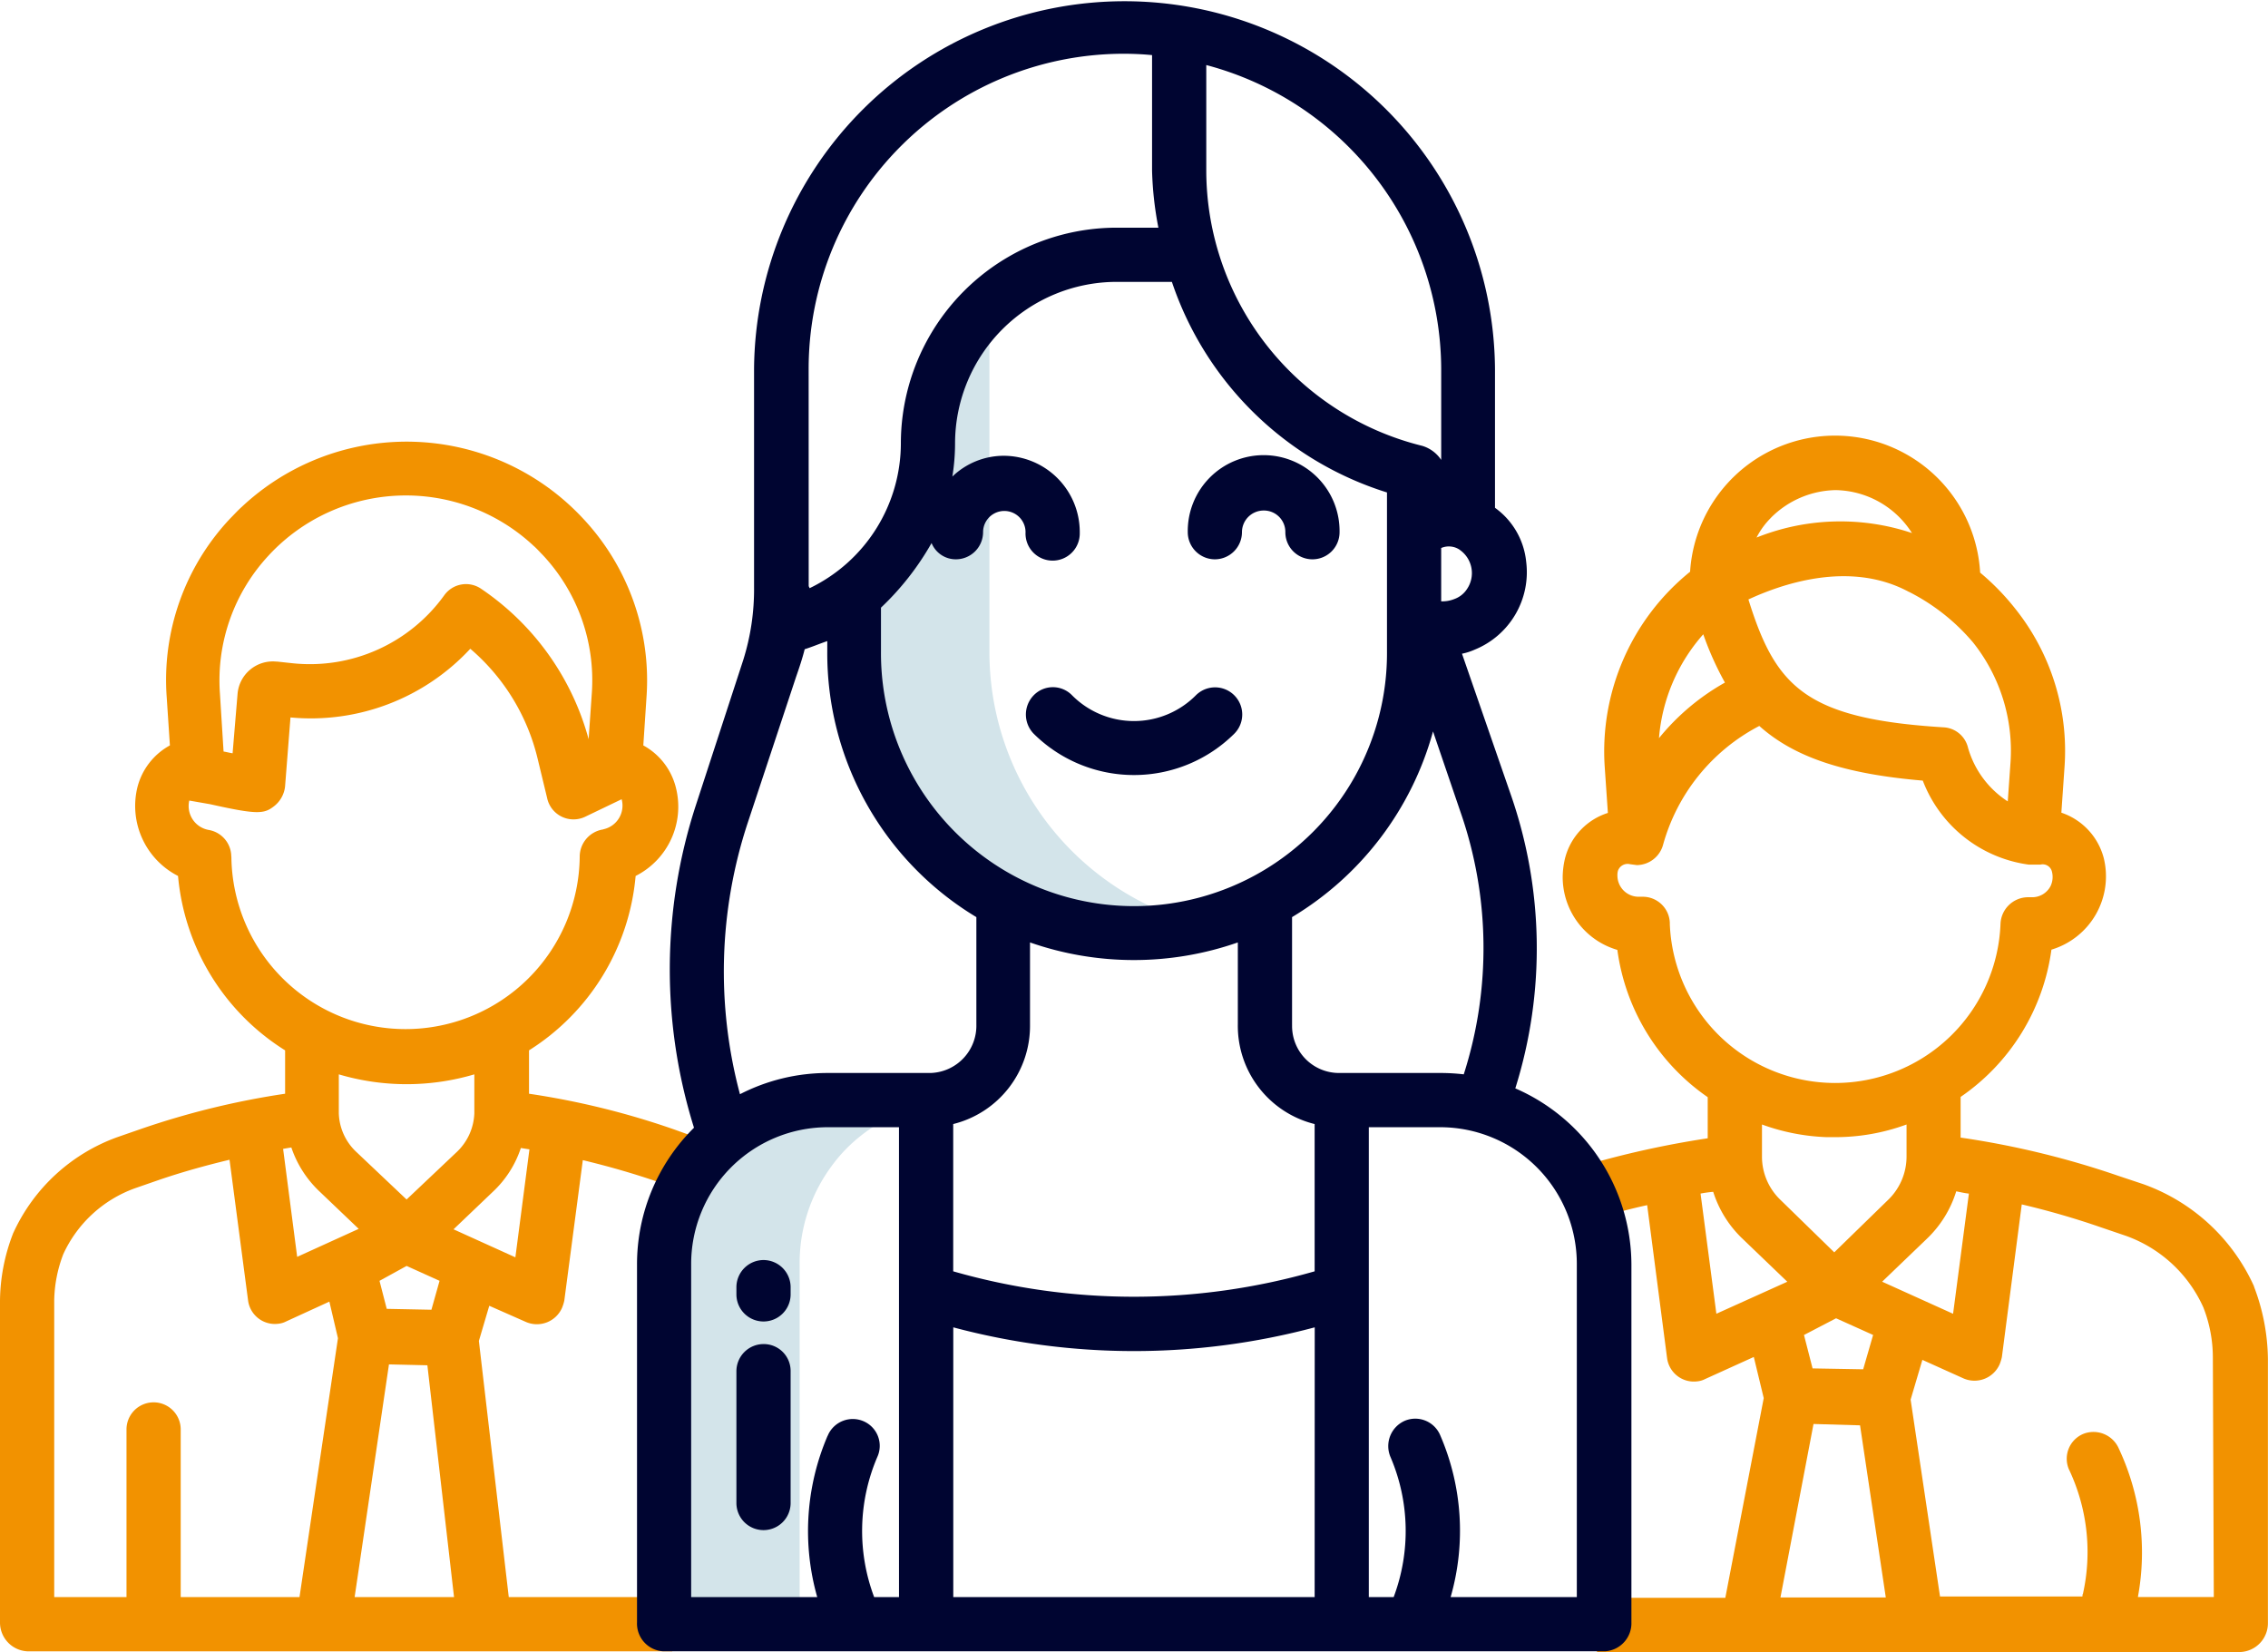
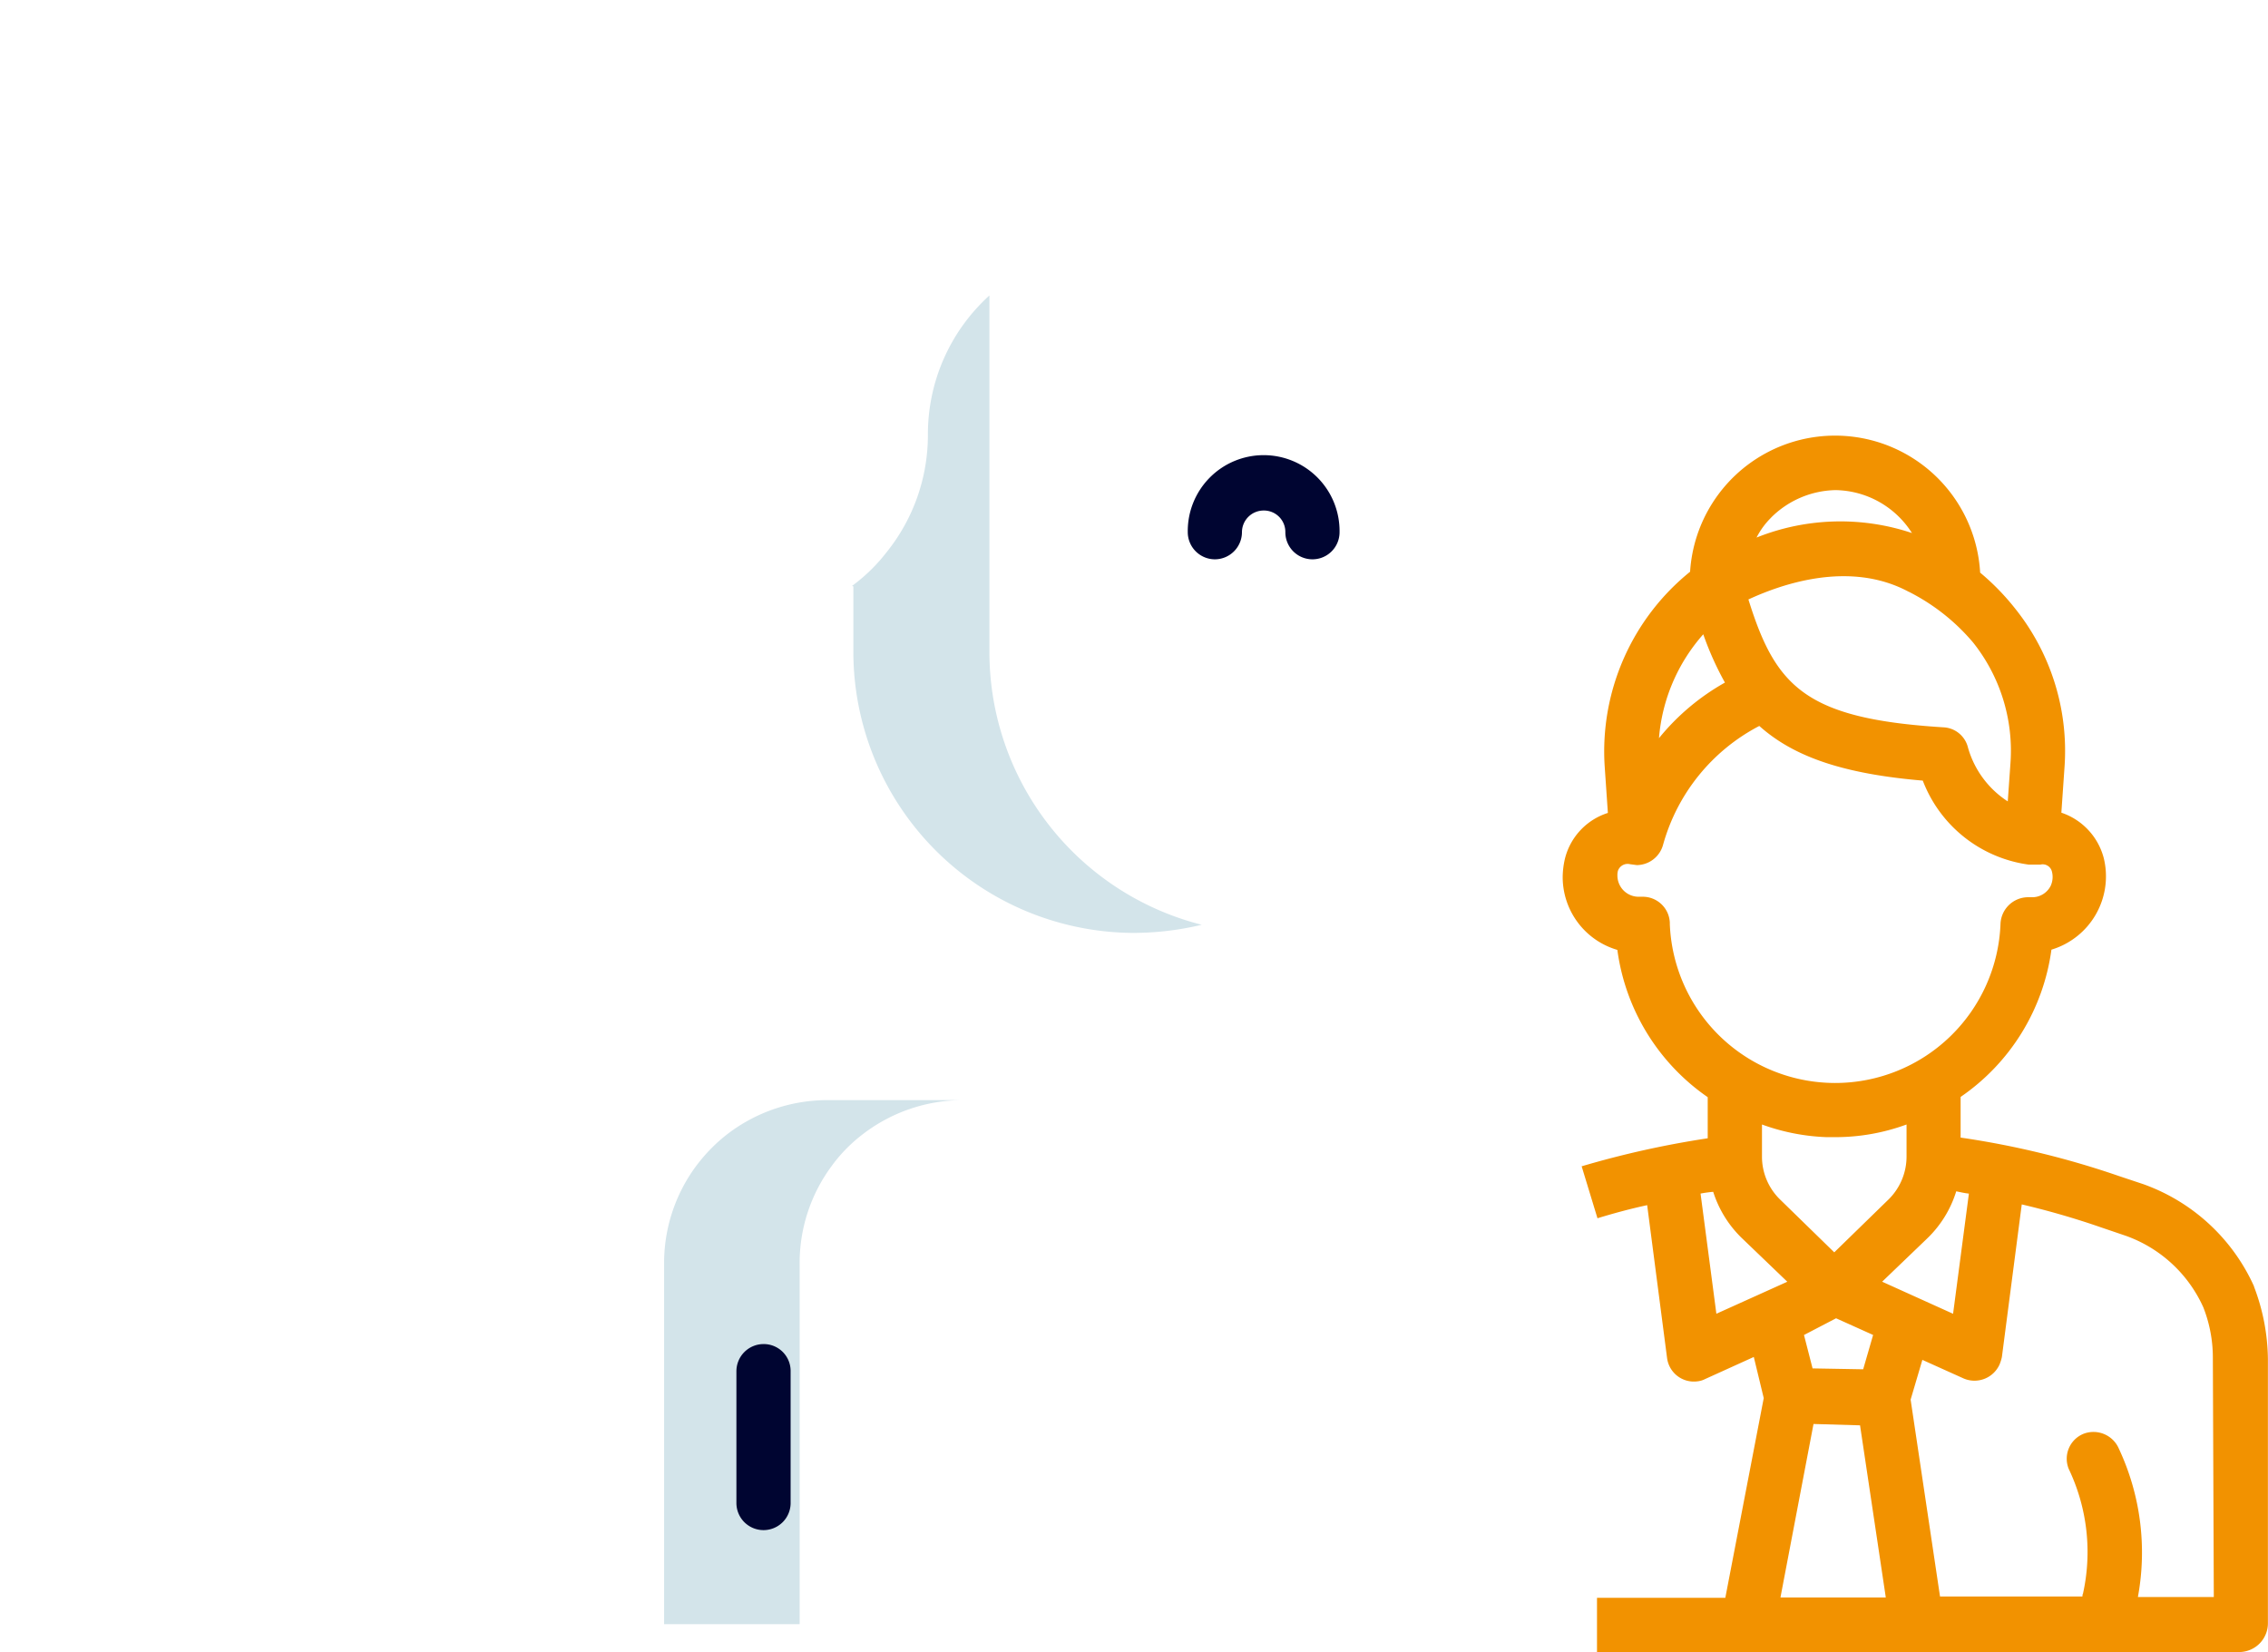
<svg xmlns="http://www.w3.org/2000/svg" id="_003-team-leader" data-name="003-team-leader" width="129.019" height="93.988" viewBox="0 0 129.019 93.988">
  <path id="Path_555" data-name="Path 555" d="M155.442,319.056a9.475,9.475,0,0,0-1.645,1.722,9.266,9.266,0,0,0-1.8,5.577v20.458h7.71V326.355a9.266,9.266,0,0,1,1.8-5.577,8.71,8.71,0,0,1,1.645-1.722,9.355,9.355,0,0,1,5.86-2.056H161.3A9.355,9.355,0,0,0,155.442,319.056Z" transform="translate(-114.218 -254.418)" fill="#d3e4ea" />
  <path id="Path_556" data-name="Path 556" d="M201.413,159.127V138.9a10.646,10.646,0,0,0-3.5,7.916,10.627,10.627,0,0,1-2.364,6.708,9.786,9.786,0,0,1-1.953,1.9l.077.026v3.675a16,16,0,0,0,15.909,16.037,16.736,16.736,0,0,0,3.907-.463A16.008,16.008,0,0,1,201.413,159.127Z" transform="translate(-145.128 -122.092)" fill="#d3e4ea" />
  <g id="Group_361" data-name="Group 361" transform="translate(0 25.122)">
-     <path id="Path_557" data-name="Path 557" d="M7.857,346.384C7.909,346.256,7.806,346.487,7.857,346.384Z" transform="translate(-7.112 -301.342)" fill="#f29200" />
-     <path id="Path_558" data-name="Path 558" d="M34.916,221.325a1.564,1.564,0,0,0,2.056-.8,2.526,2.526,0,0,0,.129-.411l1.054-7.993c1.388.334,2.75.72,4.112,1.182l1.722.591,1-2.93-1.645-.591a44.993,44.993,0,0,0-8.25-2.03v-2.467a13.09,13.09,0,0,0,6.065-9.921,4.413,4.413,0,0,0,2.287-5.037,3.771,3.771,0,0,0-1.85-2.39l.18-2.724a13.456,13.456,0,0,0-3.624-10.2,13.705,13.705,0,0,0-19.4-.643c-.231.206-.437.437-.643.643a13.393,13.393,0,0,0-3.624,10.2l.18,2.724a3.771,3.771,0,0,0-1.85,2.39,4.474,4.474,0,0,0,2.313,5.037,13.076,13.076,0,0,0,6.091,9.921v2.467a45.78,45.78,0,0,0-8.276,2.03l-1.259.437a10.365,10.365,0,0,0-5.937,5.474A10.8,10.8,0,0,0,5,220.117v18.3a1.638,1.638,0,0,0,1.542,1.645h36.7v-3.084h-9.3l-1.7-14.572.591-2Zm-14.6-43.64a10.64,10.64,0,0,1,15.035-.514c.18.154.334.334.514.514a10.421,10.421,0,0,1,2.8,7.89l-.18,2.6a15.085,15.085,0,0,0-6.117-8.558,1.523,1.523,0,0,0-2.107.386,9.418,9.418,0,0,1-8.584,3.855l-.925-.1H20.7a2.015,2.015,0,0,0-2.185,1.825l-.283,3.393c-.18-.026-.36-.077-.514-.1l-.206-3.29A10.421,10.421,0,0,1,20.318,177.685Zm-2.159,17.168a1.543,1.543,0,0,0-1.285-1.516,1.381,1.381,0,0,1-1.105-1.671l1.182.206c2.647.591,3.058.565,3.624.128a1.646,1.646,0,0,0,.643-1.131l.308-3.932a12.365,12.365,0,0,0,10.229-3.907,11.852,11.852,0,0,1,3.829,6.245l.54,2.236a1.535,1.535,0,0,0,2.159,1.079l2.082-1a1.377,1.377,0,0,1-1,1.7c-.026,0-.051.026-.1.026a1.57,1.57,0,0,0-1.285,1.542,9.908,9.908,0,0,1-19.815,0Zm9.972,19.507-2.878-2.724a3.14,3.14,0,0,1-.977-2.185v-2.21a13.573,13.573,0,0,0,7.71,0v2.21a3.19,3.19,0,0,1-.977,2.185Zm1.876,4.626-.463,1.645L27,220.58l-.411-1.593,1.542-.848Zm-8.43-7.582a6.134,6.134,0,0,0,1.568,2.467l2.262,2.159-3.5,1.593-.8-6.143Q21.307,211.443,21.577,211.4Zm.463,25.572H15.28v-9.535a1.542,1.542,0,0,0-3.084,0v9.535H8.084V220.092A7.67,7.67,0,0,1,8.6,217.47a7.149,7.149,0,0,1,4.086-3.752l1.259-.437c1.336-.463,2.724-.848,4.112-1.182l1.054,7.993a1.537,1.537,0,0,0,1.722,1.336,1.232,1.232,0,0,0,.437-.128l2.467-1.131.488,2.082Zm3.136,0,1.953-13.236,2.185.051,1.516,13.185ZM30.8,216.056l2.262-2.159a5.965,5.965,0,0,0,1.568-2.467c.154.026.308.051.488.077l-.8,6.143Z" transform="translate(-5 -171.246)" fill="#f29200" />
-   </g>
+     </g>
  <path id="Path_559" data-name="Path 559" d="M390.222,218.369c-.051-.1.051.129,0,0a10.941,10.941,0,0,0-6.3-5.808l-1.388-.463a49.374,49.374,0,0,0-9-2.185V207.6a12.132,12.132,0,0,0,5.166-8.378,4.355,4.355,0,0,0,2.981-5.192,3.714,3.714,0,0,0-2.416-2.6l.18-2.6a12.95,12.95,0,0,0-2.8-9,13.769,13.769,0,0,0-2-2.056,8.265,8.265,0,0,0-16.5-.051,13.139,13.139,0,0,0-4.857,11.1l.18,2.621a3.656,3.656,0,0,0-2.442,2.6,4.732,4.732,0,0,0-.129,1.054,4.318,4.318,0,0,0,3.11,4.138,12.154,12.154,0,0,0,5.14,8.378v2.339a53.379,53.379,0,0,0-7.171,1.593l.9,2.956c.925-.283,1.876-.54,2.827-.745l1.131,8.687a1.537,1.537,0,0,0,1.722,1.336,1.232,1.232,0,0,0,.437-.128l2.776-1.259.565,2.339-2.185,11.36h-7.3v3.084h36.624a1.638,1.638,0,0,0,1.542-1.645V222.507a11.842,11.842,0,0,0-.8-4.138ZM374.005,213.1l-.9,6.836-4.035-1.825,2.544-2.442a6.3,6.3,0,0,0,1.671-2.7C373.543,213.023,373.774,213.075,374.005,213.1Zm-7.659,3.341-3.084-3.007a3.405,3.405,0,0,1-1.028-2.416v-1.85a11.964,11.964,0,0,0,3.675.72h.437a11.742,11.742,0,0,0,4.112-.72v1.825a3.425,3.425,0,0,1-1,2.416Zm2.21,4.7-.565,1.953-2.879-.051-.488-1.9,1.825-.951Zm-5.808-46.493a5.331,5.331,0,0,1,3.675-1.568,5.241,5.241,0,0,1,4.343,2.442,12.835,12.835,0,0,0-8.841.257A4.393,4.393,0,0,1,362.748,174.652Zm7.839,4.215a11.683,11.683,0,0,1,3.65,2.878,9.877,9.877,0,0,1,2.133,6.862l-.154,2.185a5.393,5.393,0,0,1-2.262-3.058,1.511,1.511,0,0,0-1.414-1.157c-7.839-.488-9.535-2.313-11.077-7.273C363.288,178.456,367.194,177.042,370.587,178.867Zm-11.694,2.416a17.612,17.612,0,0,0,1.234,2.75,13.085,13.085,0,0,0-3.752,3.161A10.135,10.135,0,0,1,358.893,181.283Zm-1.9,16.449a1.541,1.541,0,0,0-1.542-1.516h-.206a1.206,1.206,0,0,1-1.234-1.182.963.963,0,0,1,.026-.283.583.583,0,0,1,.694-.386l.386.051a1.565,1.565,0,0,0,1.491-1.157,10.91,10.91,0,0,1,5.474-6.759c1.953,1.748,4.755,2.724,9.3,3.11a7.536,7.536,0,0,0,6.04,4.78h.642a.541.541,0,0,1,.668.411,1.21,1.21,0,0,1-.077.8,1.176,1.176,0,0,1-1.079.643h-.231a1.577,1.577,0,0,0-1.542,1.516,9.413,9.413,0,0,1-18.813-.026Zm2.647,22.206-.9-6.836a6.926,6.926,0,0,1,.72-.1,6.3,6.3,0,0,0,1.671,2.673l2.544,2.442Zm3.65,16.114,1.876-9.843,2.647.077,1.465,9.792h-5.988Zm24.647,0h-4.318a13.917,13.917,0,0,0-1.079-8.43,1.572,1.572,0,0,0-2.03-.848,1.531,1.531,0,0,0-.822,2,10.963,10.963,0,0,1,.8,7.119c0,.026,0-.128-.026.128h-8.1L370.69,224.82l.668-2.262,2.339,1.054a1.564,1.564,0,0,0,2.056-.8,2.527,2.527,0,0,0,.128-.411l1.131-8.687a45.547,45.547,0,0,1,4.523,1.311l1.362.463a7.65,7.65,0,0,1,4.446,4.086,7.84,7.84,0,0,1,.54,2.879Z" transform="translate(-262.001 -145.199)" fill="#f29200" />
  <g id="Group_362" data-name="Group 362" transform="translate(36.238 0)">
    <path id="Path_560" data-name="Path 560" d="M269.442,180.36a1.547,1.547,0,0,0,1.542-1.542,1.234,1.234,0,0,1,1.234-1.234,1.218,1.218,0,0,1,1.234,1.234,1.542,1.542,0,1,0,3.084,0,4.318,4.318,0,1,0-8.635,0A1.547,1.547,0,0,0,269.442,180.36Z" transform="translate(-236.571 -148.542)" fill="#000531" />
-     <path id="Path_561" data-name="Path 561" d="M232.518,226.063a1.567,1.567,0,0,0,0,2.185,8.1,8.1,0,0,0,11.411,0,1.545,1.545,0,0,0-2.185-2.185,4.964,4.964,0,0,1-7.042,0A1.521,1.521,0,0,0,232.518,226.063Z" transform="translate(-209.953 -186.509)" fill="#000531" />
-     <path id="Path_562" data-name="Path 562" d="M195.963,135.413a26.592,26.592,0,0,0-.283-16.783l-2.75-7.942a3.363,3.363,0,0,0,.72-.231,4.756,4.756,0,0,0,2.93-5.012,4.3,4.3,0,0,0-1.773-3.058V94.5a21.075,21.075,0,0,0-42.149,0v12.388a13.4,13.4,0,0,1-.617,4.164l-2.7,8.276a30.14,30.14,0,0,0-.1,18.325A10.925,10.925,0,0,0,146,145.437v20.355a1.578,1.578,0,0,0,1.491,1.645h53.586a1.6,1.6,0,0,0,1.491-1.645V145.437a10.966,10.966,0,0,0-6.605-10.023ZM192.8,104.778a1.612,1.612,0,0,1,.411,2.236,1.429,1.429,0,0,1-.72.565,1.824,1.824,0,0,1-.745.129v-3.033a1.1,1.1,0,0,1,1.054.1ZM178.383,77.2a17.952,17.952,0,0,1,13.364,17.271v5.192a1.972,1.972,0,0,0-1.079-.8,16.157,16.157,0,0,1-12.285-15.626Zm10.28,24.313v9.021a14.393,14.393,0,1,1-28.785,0v-2.467a15.717,15.717,0,0,0,2.878-3.675,1.484,1.484,0,0,0,1.388.925,1.547,1.547,0,0,0,1.542-1.542,1.208,1.208,0,1,1,2.416,0,1.543,1.543,0,1,0,3.084.1v-.129a4.338,4.338,0,0,0-4.292-4.318,4.223,4.223,0,0,0-2.956,1.182,11.864,11.864,0,0,0,.154-1.9,9.2,9.2,0,0,1,9.2-9.175h3.135A18.829,18.829,0,0,0,188.663,101.514Zm-32.9-7.042A17.928,17.928,0,0,1,173.68,76.558c.54,0,1.105.026,1.619.077v6.579a19.516,19.516,0,0,0,.36,3.238H173.32a12.285,12.285,0,0,0-12.311,12.259,9.163,9.163,0,0,1-5.192,8.25c0-.026-.051-.1-.051-.129Zm5.14,69.881h-1.414a10.679,10.679,0,0,1,.18-7.967,1.524,1.524,0,0,0-.771-2.03,1.546,1.546,0,0,0-2.03.771.09.09,0,0,1-.026.051,13.742,13.742,0,0,0-.591,9.175h-7.171V145.437a7.777,7.777,0,0,1,7.736-7.813h4.086Zm-4.061-29.813a10.9,10.9,0,0,0-4.986,1.208A27.024,27.024,0,0,1,152.3,120.3l2.75-8.3c.18-.514.36-1.054.488-1.568.411-.129.771-.283,1.285-.463v.565a17.513,17.513,0,0,0,8.481,15.138v6.117a2.688,2.688,0,0,1-2.6,2.75h-5.86Zm27.706,29.813H163.991V149.009a39.838,39.838,0,0,0,20.561,0Zm0-18.53a37.276,37.276,0,0,1-20.561,0v-8.378a5.755,5.755,0,0,0,4.369-5.654v-4.678a17.932,17.932,0,0,0,11.822,0v4.678a5.755,5.755,0,0,0,4.369,5.654Zm-1.285-14.033v-6.117a17.817,17.817,0,0,0,8.019-10.563l1.542,4.523a23.541,23.541,0,0,1,.206,14.984,11.325,11.325,0,0,0-1.336-.077h-5.783a2.671,2.671,0,0,1-2.647-2.7Zm16.192,32.563h-7.171a13.66,13.66,0,0,0-.591-9.2,1.538,1.538,0,0,0-2.03-.822,1.573,1.573,0,0,0-.8,2.056,10.679,10.679,0,0,1,.18,7.967h-1.414V137.624H191.7a7.777,7.777,0,0,1,7.762,7.787v18.942Z" transform="translate(-146 -73.5)" fill="#000531" />
-     <path id="Path_563" data-name="Path 563" d="M169.542,352.4A1.547,1.547,0,0,0,168,353.942v.411a1.542,1.542,0,1,0,3.084,0v-.411A1.547,1.547,0,0,0,169.542,352.4Z" transform="translate(-162.346 -280.72)" fill="#000531" />
    <path id="Path_564" data-name="Path 564" d="M169.542,371A1.547,1.547,0,0,0,168,372.542v7.5a1.542,1.542,0,1,0,3.084,0v-7.5A1.53,1.53,0,0,0,169.542,371Z" transform="translate(-162.346 -294.54)" fill="#000531" />
  </g>
</svg>